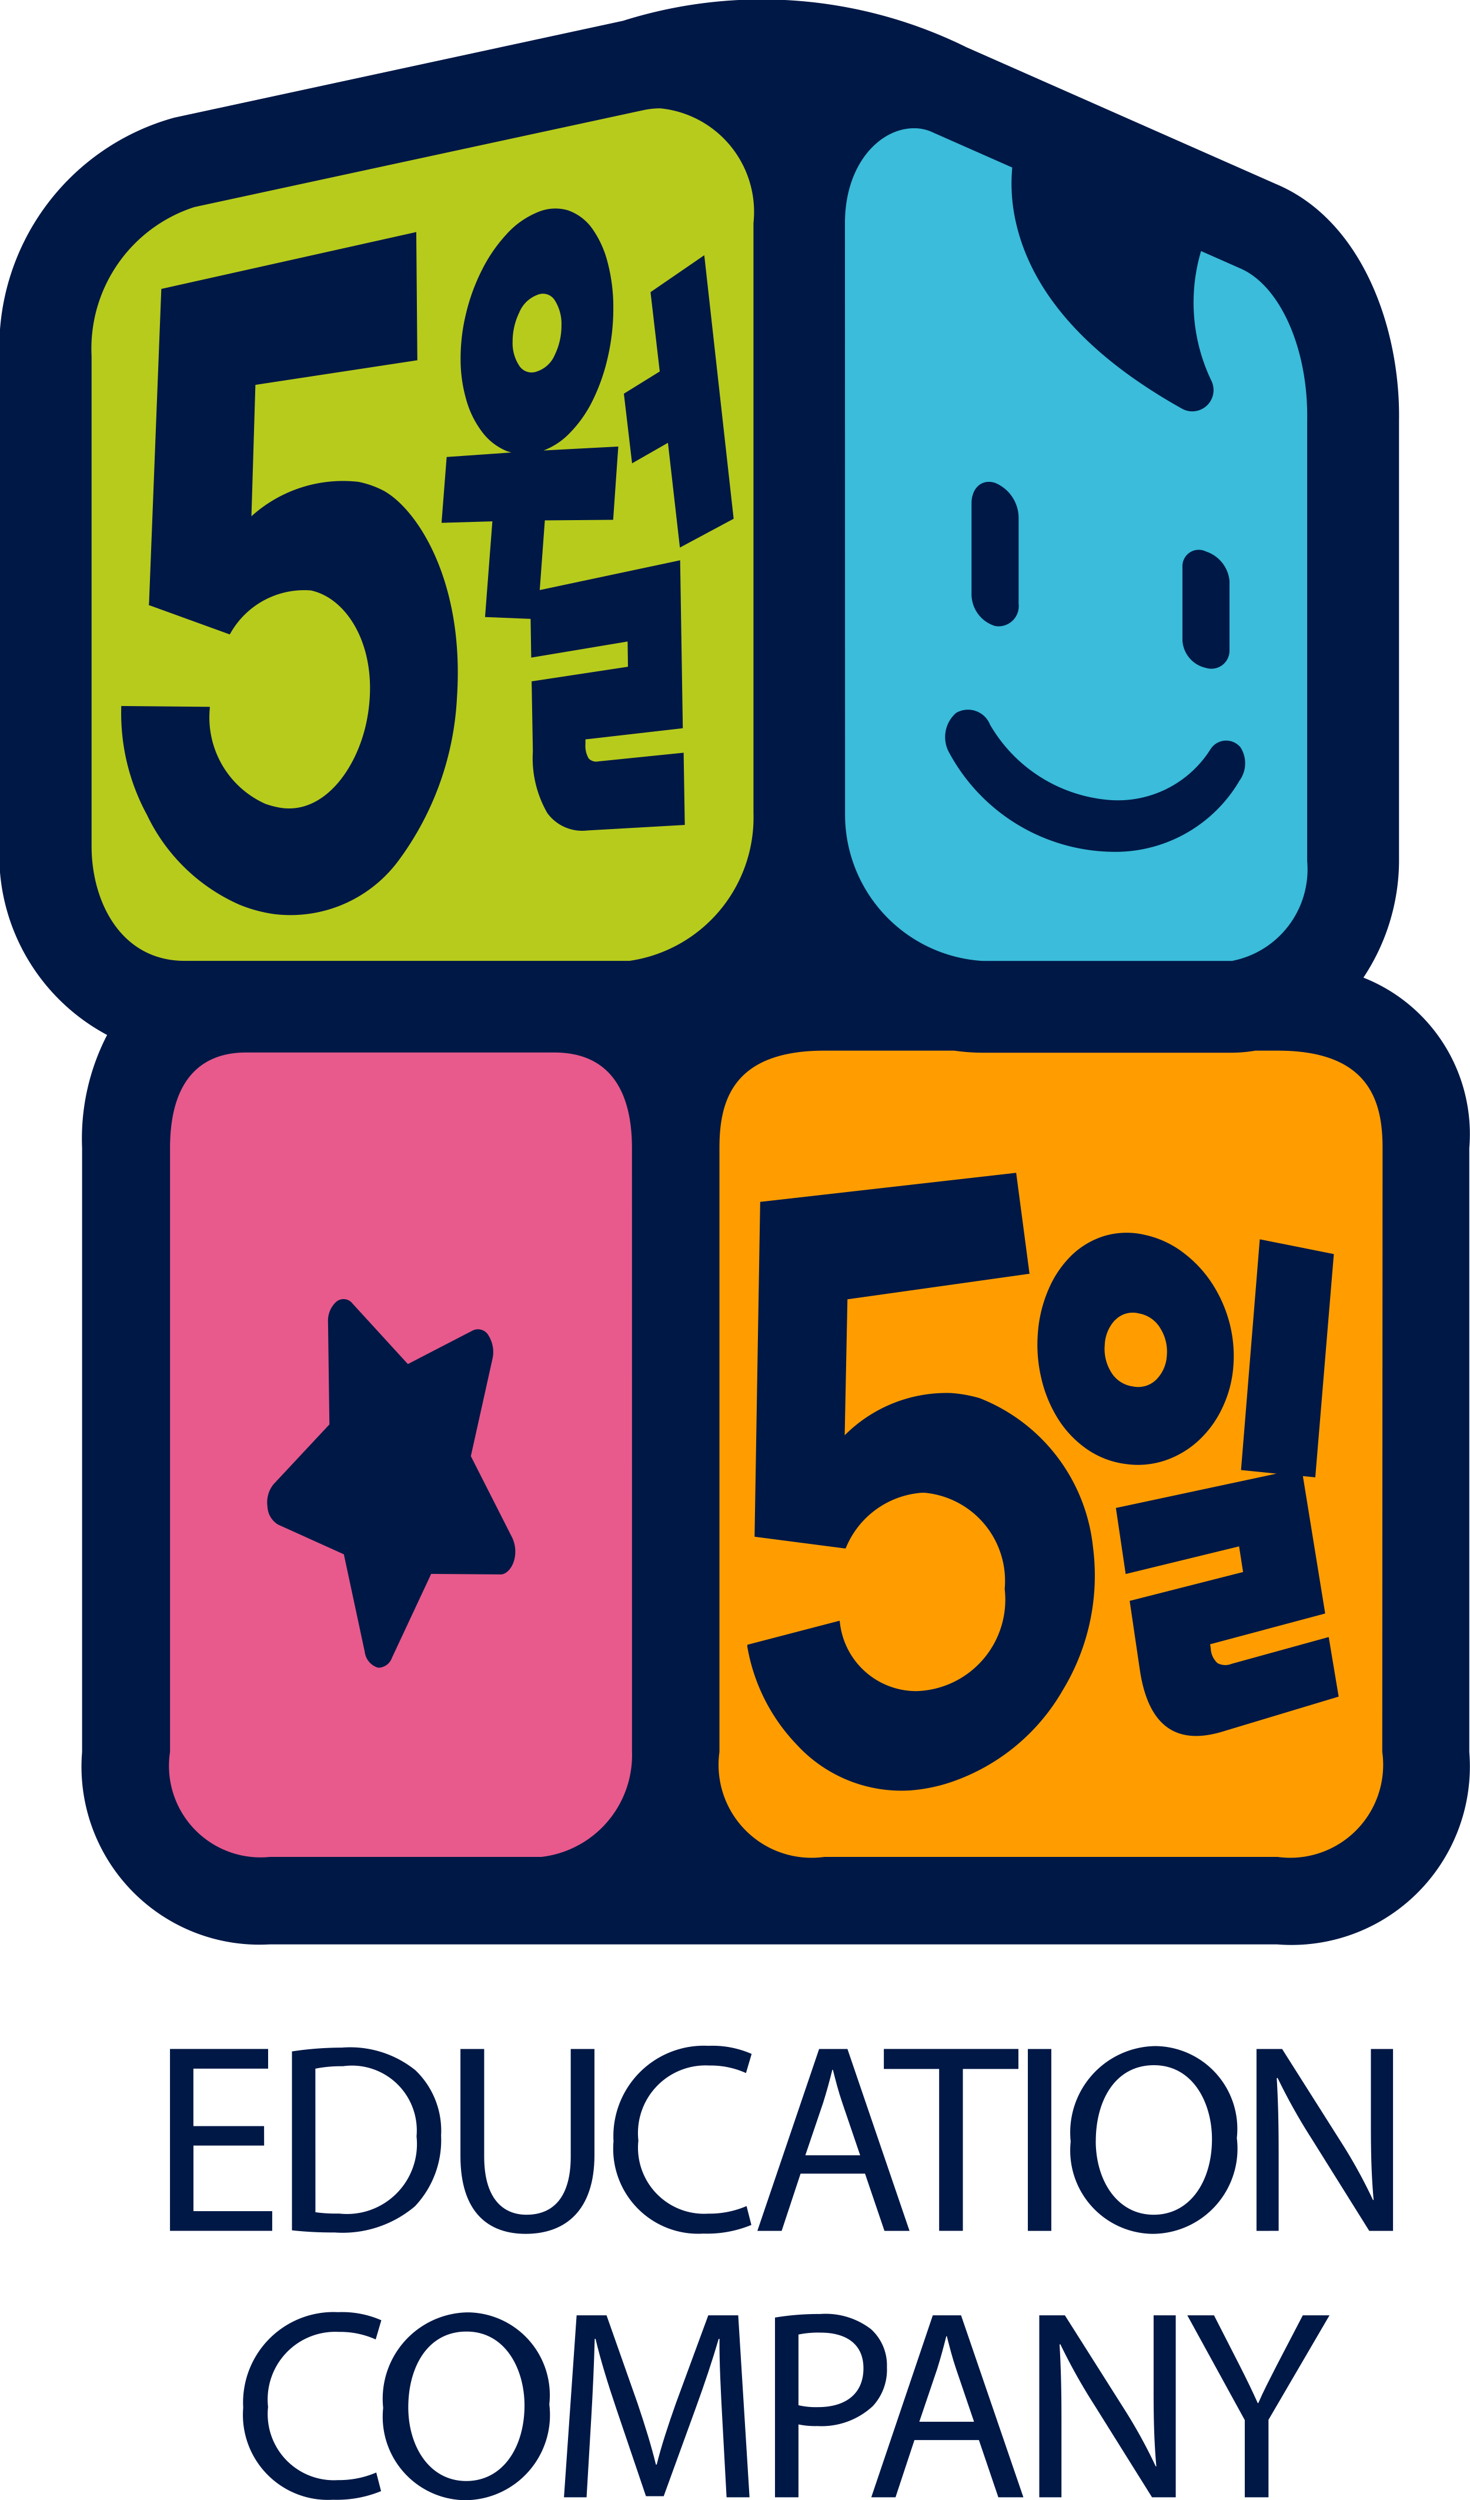
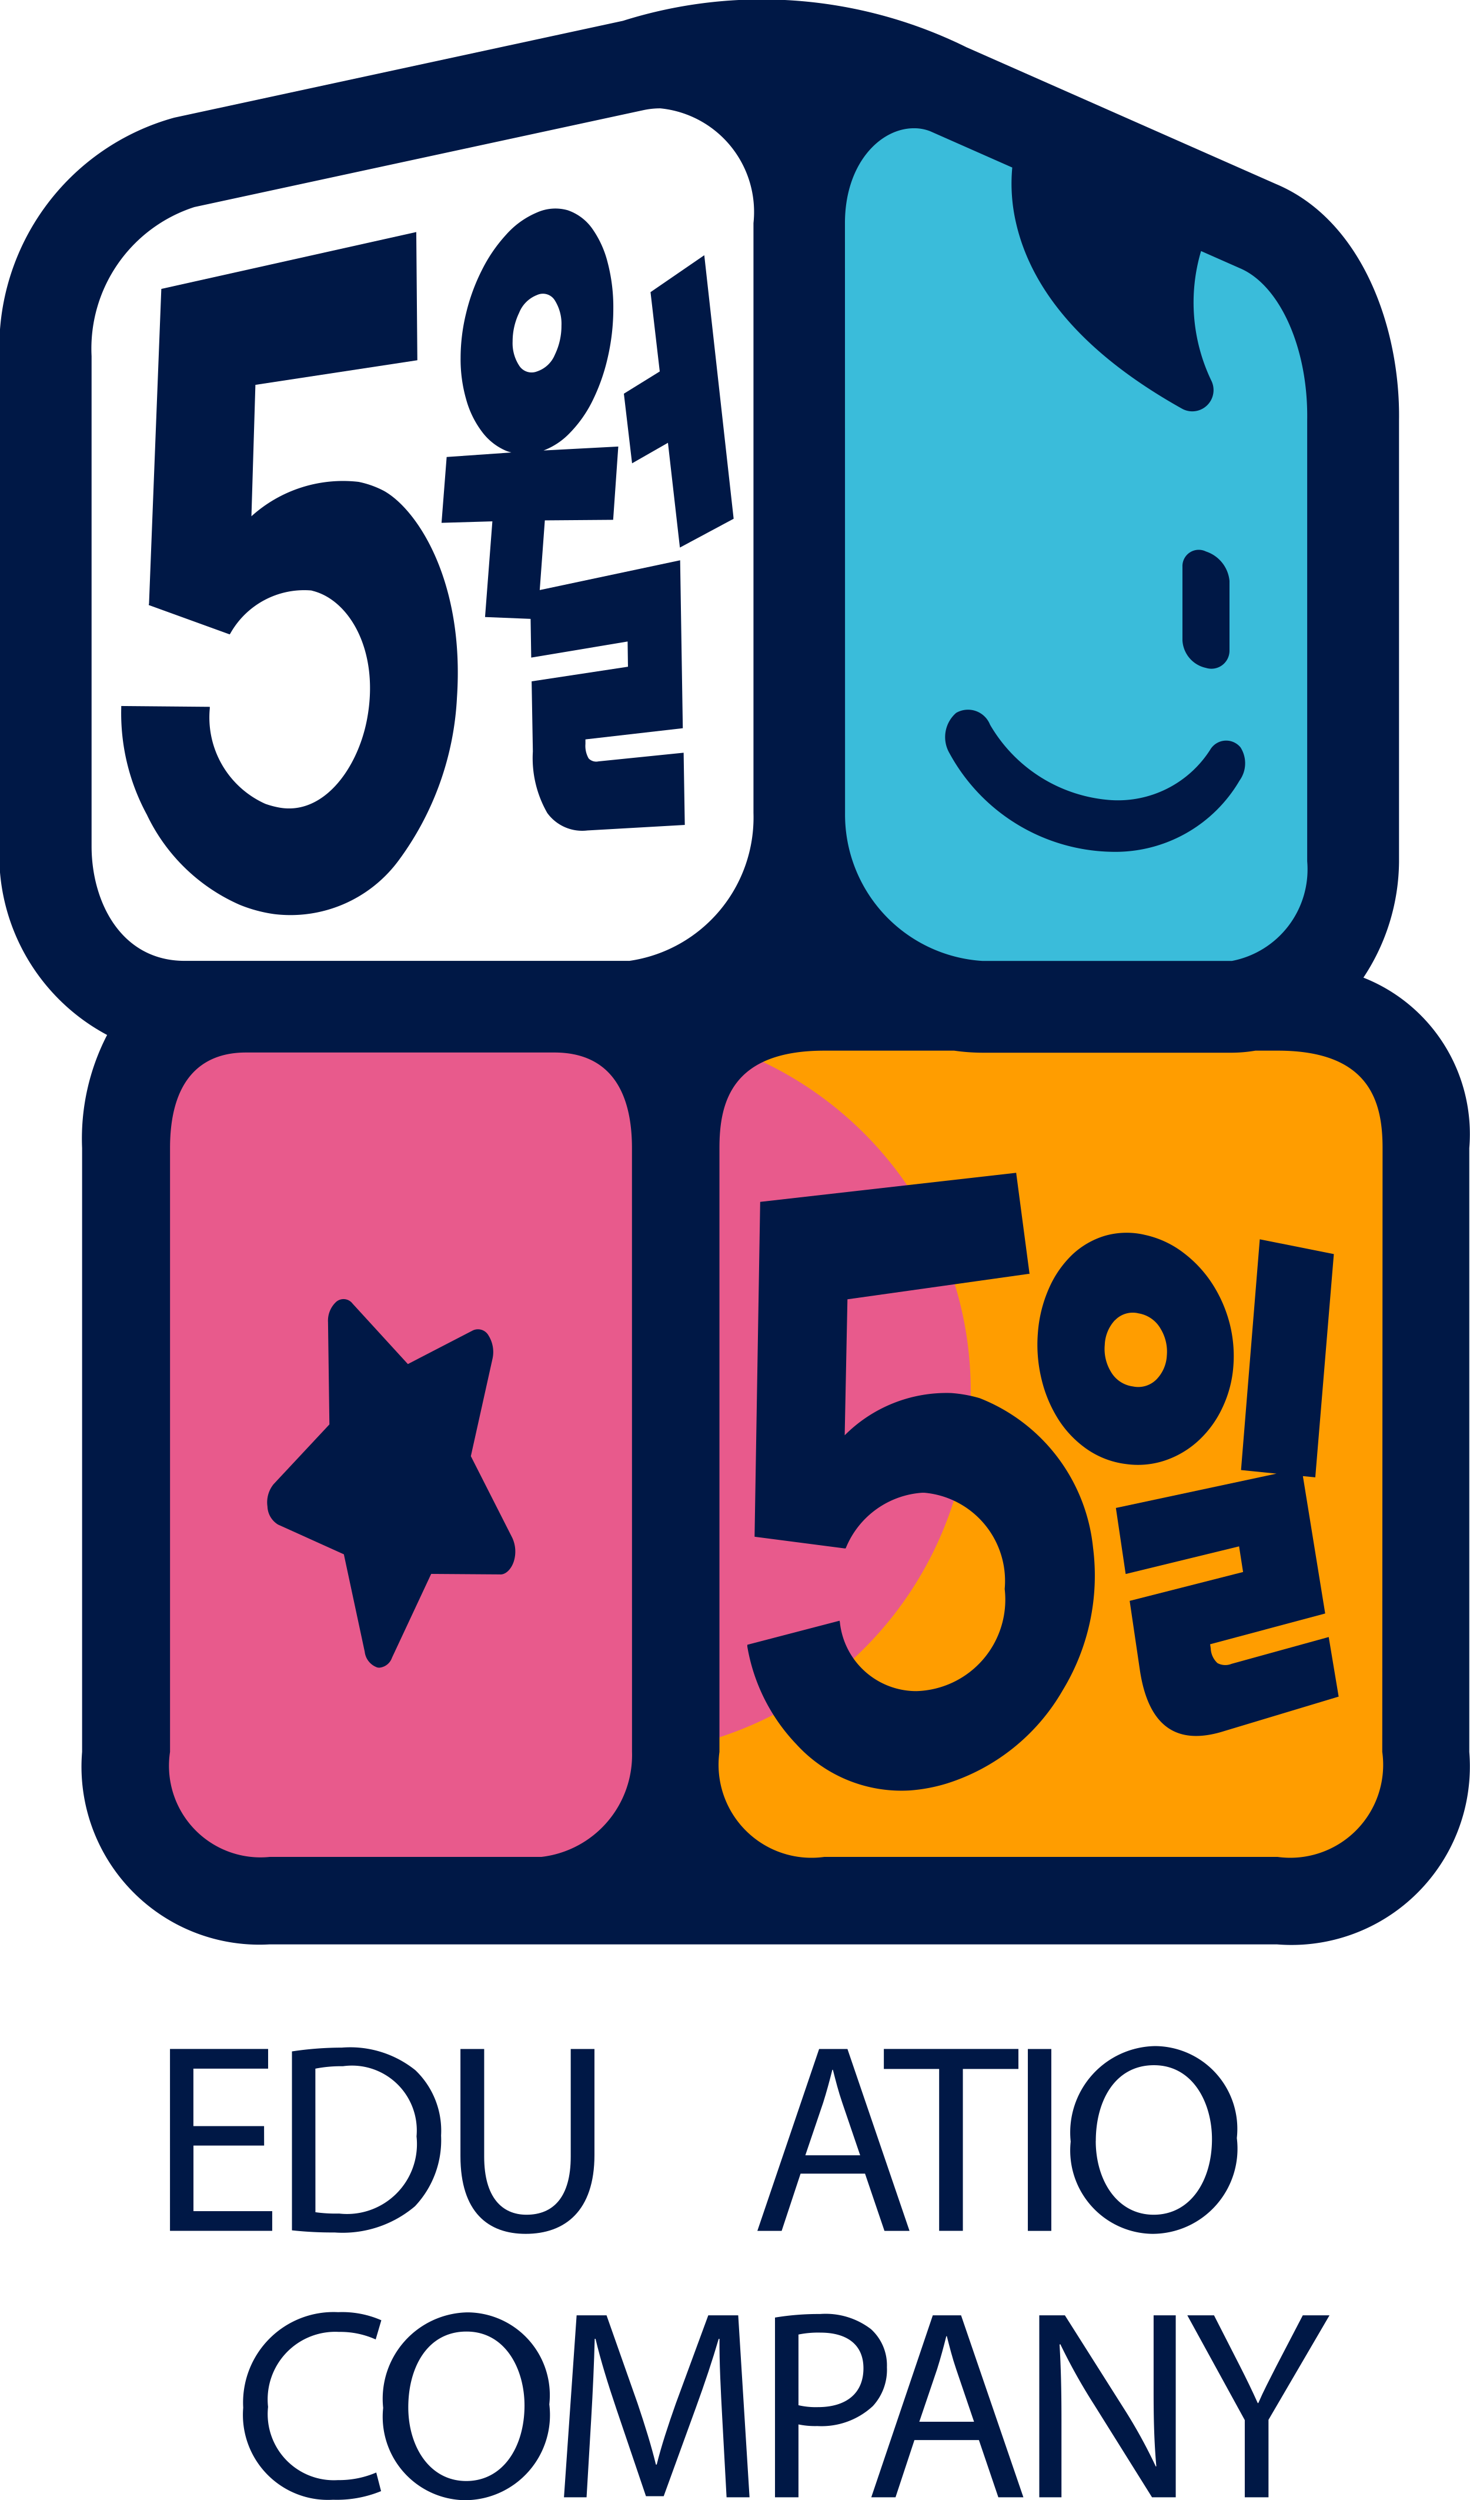
<svg xmlns="http://www.w3.org/2000/svg" id="logo-may" width="28.685" height="48.757" viewBox="0 0 28.685 48.757">
  <path id="패스_16443" data-name="패스 16443" d="M532.929,303.65h4.884a2.239,2.239,0,0,0,1.913-2.389v-8.6c.025-1.585-.629-2.973-1.583-3.372l-1.171-.517-.176.421a3.87,3.87,0,0,0,.172,2.811,5.461,5.461,0,0,1-2.943-3.3,2.958,2.958,0,0,1-.06-.926l.029-.32-1.9-.841a1.277,1.277,0,0,0-.49-.094,2.059,2.059,0,0,0-1.794,2.3v11.5A3.318,3.318,0,0,0,532.929,303.65Z" transform="translate(-513.763 -284.464)" fill="#3abcda" />
-   <path id="패스_16444" data-name="패스 16444" d="M479.695,302.427a3.249,3.249,0,0,0,2.875-3.334v-11.5a2.467,2.467,0,0,0-2.265-2.685,2.033,2.033,0,0,0-.433.048l-8.756,1.888a3.349,3.349,0,0,0-2.355,3.343v9.558a2.431,2.431,0,0,0,2.264,2.681Z" transform="translate(-467.42 -283.241)" fill="#b7cb1c" />
  <path id="패스_16445" data-name="패스 16445" d="M530.979,361.185h-.439l-.072.007a2.375,2.375,0,0,1-.376.034h-4.884a3.523,3.523,0,0,1-.486-.037l-2.594,0c-1.653,0-2.491.791-2.491,2.351v11.775a2.249,2.249,0,0,0,2.491,2.495h8.85a2.248,2.248,0,0,0,2.49-2.495V363.536C533.469,361.976,532.631,361.185,530.979,361.185Z" transform="translate(-506.043 -341.146)" fill="#ff9d00" />
-   <path id="패스_16446" data-name="패스 16446" d="M483.151,361.36l-6.093-.006-.071.006a2.213,2.213,0,0,0-1.857,2.3V375.44a2.227,2.227,0,0,0,2.394,2.495h5.3a2.2,2.2,0,0,0,2.214-2.495V363.665A2.338,2.338,0,0,0,483.151,361.36Z" transform="translate(-472.255 -341.275)" fill="#e85a8c" />
+   <path id="패스_16446" data-name="패스 16446" d="M483.151,361.36l-6.093-.006-.071.006a2.213,2.213,0,0,0-1.857,2.3V375.44a2.227,2.227,0,0,0,2.394,2.495h5.3a2.2,2.2,0,0,0,2.214-2.495A2.338,2.338,0,0,0,483.151,361.36Z" transform="translate(-472.255 -341.275)" fill="#e85a8c" />
  <path id="패스_16447" data-name="패스 16447" d="M488.822,386.218l.421-1.893a.606.606,0,0,0-.075-.458.235.235,0,0,0-.309-.1l-1.266.655-1.08-1.18a.22.22,0,0,0-.316-.036.5.5,0,0,0-.162.4l.027,1.993-1.088,1.164a.56.56,0,0,0-.121.436.43.43,0,0,0,.208.354l1.283.579.407,1.9a.368.368,0,0,0,.241.305.159.159,0,0,0,.045.006.288.288,0,0,0,.245-.192l.766-1.637,1.341.01c.106.01.218-.095.269-.247a.639.639,0,0,0-.029-.47Z" transform="translate(-479.634 -357.821)" fill="#001846" />
  <path id="패스_16448" data-name="패스 16448" d="M543.015,338.194a2.809,2.809,0,0,0,2.51-1.389.576.576,0,0,0,.019-.647.362.362,0,0,0-.592.046,2.135,2.135,0,0,1-1.937.982,2.964,2.964,0,0,1-2.359-1.471.462.462,0,0,0-.661-.23.625.625,0,0,0-.13.787A3.682,3.682,0,0,0,543.015,338.194Z" transform="translate(-521.337 -321.583)" fill="#001846" />
-   <path id="패스_16449" data-name="패스 16449" d="M542.366,319.8a.394.394,0,0,0,.459-.433v-1.684a.741.741,0,0,0-.459-.674c-.254-.083-.46.095-.46.4v1.755A.651.651,0,0,0,542.366,319.8Z" transform="translate(-522.948 -307.592)" fill="#001846" />
  <path id="패스_16450" data-name="패스 16450" d="M559.455,324.833a.353.353,0,0,0,.459-.332v-1.363a.67.67,0,0,0-.459-.575.318.318,0,0,0-.459.3v1.435A.581.581,0,0,0,559.455,324.833Z" transform="translate(-535.922 -311.808)" fill="#001846" />
  <path id="패스_16451" data-name="패스 16451" d="M502.022,305.647a.205.205,0,0,1-.191-.057.49.49,0,0,1-.063-.284v-.088l1.9-.218-.052-3.275-2.74.581.1-1.359,1.333-.011.1-1.429-1.459.077a1.386,1.386,0,0,0,.472-.3,2.436,2.436,0,0,0,.472-.645,3.787,3.787,0,0,0,.307-.858,4.241,4.241,0,0,0,.111-.965,3.425,3.425,0,0,0-.111-.9,1.968,1.968,0,0,0-.307-.668.972.972,0,0,0-.472-.349.879.879,0,0,0-.6.044,1.664,1.664,0,0,0-.6.431,2.985,2.985,0,0,0-.471.685,3.831,3.831,0,0,0-.308.833,3.685,3.685,0,0,0-.111.89,2.829,2.829,0,0,0,.111.814,1.867,1.867,0,0,0,.308.625,1.144,1.144,0,0,0,.471.37c.033.013.066.022.1.032l-1.262.088-.1,1.284.992-.029-.143,1.866.889.036.012.755,1.881-.314.007.492-1.88.285.024,1.367a2.149,2.149,0,0,0,.281,1.2.843.843,0,0,0,.784.341l1.9-.108-.023-1.408Zm-1.547-7.718a.8.8,0,0,1-.128-.472,1.288,1.288,0,0,1,.128-.56.614.614,0,0,1,.349-.345.272.272,0,0,1,.348.107.859.859,0,0,1,.128.49,1.291,1.291,0,0,1-.128.566.572.572,0,0,1-.348.327A.287.287,0,0,1,500.475,297.929Z" transform="translate(-490.344 -290.799)" fill="#001846" />
  <path id="패스_16452" data-name="패스 16452" d="M514.266,299.363l.18,1.547-.7.433.16,1.358.7-.4.233,2.043,1.049-.562-.573-5.139Z" transform="translate(-501.572 -293.666)" fill="#001846" />
  <path id="패스_16453" data-name="패스 16453" d="M478.116,301.833a1.856,1.856,0,0,0-.495-.176,2.664,2.664,0,0,0-2.091.671l.078-2.563,3.16-.48-.021-2.5-4.975,1.109-.24,6.136-.006.029,1.565.567.016.005.012-.018a1.653,1.653,0,0,1,1.58-.838l.032.009c.721.184,1.311,1.192,1.051,2.524-.186.948-.85,1.857-1.711,1.7a1.758,1.758,0,0,1-.269-.072,1.846,1.846,0,0,1-1.084-1.862v-.03l-1.728-.016,0,.033a4.147,4.147,0,0,0,.5,2.086,3.615,3.615,0,0,0,1.812,1.758,2.81,2.81,0,0,0,.672.181,2.622,2.622,0,0,0,2.427-1.044,5.839,5.839,0,0,0,1.14-3.18C479.692,303.606,478.773,302.2,478.116,301.833Z" transform="translate(-470.624 -292.26)" fill="#001846" />
  <path id="패스_16454" data-name="패스 16454" d="M528.27,377.348a2.655,2.655,0,0,0-.555-.1,2.805,2.805,0,0,0-2.079.824l.054-2.652,3.526-.495.027,0-.261-1.972-4.995.567-.109,6.5v.03l1.758.228h.018l.009-.019a1.737,1.737,0,0,1,1.489-1.067h.035a1.727,1.727,0,0,1,1.571,1.877,1.785,1.785,0,0,1-1.725,1.992,1.5,1.5,0,0,1-1.491-1.344l-.006-.029-1.8.469,0,.035a3.639,3.639,0,0,0,.958,1.906,2.775,2.775,0,0,0,2.212.9,3.26,3.26,0,0,0,.717-.134,3.991,3.991,0,0,0,2.268-1.821,4.3,4.3,0,0,0,.591-2.782A3.513,3.513,0,0,0,528.27,377.348Z" transform="translate(-509.153 -350.082)" fill="#001846" />
  <path id="패스_16455" data-name="패스 16455" d="M555.869,386.626a.323.323,0,0,1-.274-.014.407.407,0,0,1-.132-.286l-.012-.082,2.245-.6-.435-2.679.242.024.362-4.354-1.445-.288-.366,4.5.692.07-3.134.669.191,1.288,2.213-.539.078.5-2.213.563.2,1.356c.165,1.087.711,1.478,1.642,1.184l2.236-.673-.194-1.162Z" transform="translate(-531.837 -354.179)" fill="#001846" />
  <path id="패스_16456" data-name="패스 16456" d="M547.657,381.449a2.049,2.049,0,0,0,.563.58,1.71,1.71,0,0,0,.755.283,1.662,1.662,0,0,0,.787-.08,1.819,1.819,0,0,0,.642-.394,2.051,2.051,0,0,0,.45-.628,2.263,2.263,0,0,0,.211-.793,2.556,2.556,0,0,0-.071-.846,2.639,2.639,0,0,0-.334-.767,2.373,2.373,0,0,0-.562-.608,1.9,1.9,0,0,0-.753-.352,1.542,1.542,0,0,0-.784.016,1.6,1.6,0,0,0-.644.374,2.052,2.052,0,0,0-.452.658,2.617,2.617,0,0,0-.213.859,2.844,2.844,0,0,0,.071.906A2.577,2.577,0,0,0,547.657,381.449Zm1.1-1.942a.478.478,0,0,1,.463-.133.607.607,0,0,1,.427.3.857.857,0,0,1,.121.523.717.717,0,0,1-.2.462.5.5,0,0,1-.463.139.581.581,0,0,1-.427-.284.856.856,0,0,1-.121-.529A.748.748,0,0,1,548.754,379.507Z" transform="translate(-526.999 -353.761)" fill="#001846" />
  <path id="패스_16457" data-name="패스 16457" d="M489.8,297.051a4.141,4.141,0,0,0,.695-2.255v-8.61c.027-1.783-.708-3.9-2.4-4.611l-6.044-2.669a9.013,9.013,0,0,0-6.7-.514l-8.754,1.888a4.647,4.647,0,0,0-3.412,4.652v9.558a3.969,3.969,0,0,0,2.1,3.679,4.4,4.4,0,0,0-.488,2.206v11.775a3.471,3.471,0,0,0,3.652,3.754h19.668a3.481,3.481,0,0,0,3.749-3.754V300.375A3.278,3.278,0,0,0,489.8,297.051Zm-10.117-14.713c0-1.159.685-1.851,1.347-1.851a.855.855,0,0,1,.318.059l1.6.707a3.382,3.382,0,0,0,.07,1.065c.311,1.384,1.4,2.608,3.241,3.637a.411.411,0,0,0,.2.053.415.415,0,0,0,.373-.6,3.519,3.519,0,0,1-.2-2.526l.754.333c.784.329,1.338,1.566,1.317,2.957v8.61a1.819,1.819,0,0,1-1.467,1.943H482.36a2.86,2.86,0,0,1-2.675-2.887Zm-4.155,29.812a2,2,0,0,1-1.768,2.048h-5.3a1.786,1.786,0,0,1-1.947-2.048V300.375c0-1.31.59-1.864,1.481-1.864h6.018c1.054,0,1.515.717,1.515,1.864Zm-.06-15.426H466.8c-1.249,0-1.818-1.158-1.818-2.235v-9.558a2.9,2.9,0,0,1,2.006-2.907l8.753-1.888a1.574,1.574,0,0,1,.339-.037,2.03,2.03,0,0,1,1.818,2.238v11.5A2.826,2.826,0,0,1,475.47,296.725Zm14.7,15.426a1.813,1.813,0,0,1-2.043,2.048H479.28a1.814,1.814,0,0,1-2.046-2.048V300.375c0-.887.232-1.9,2.046-1.9h2.535a3.959,3.959,0,0,0,.545.04h4.884a2.846,2.846,0,0,0,.448-.04h.439c1.811,0,2.043,1.018,2.043,1.9Z" transform="translate(-463.195 -277.986)" fill="#001846" />
  <g id="그룹_1960" data-name="그룹 1960" transform="translate(3.318 39.9)">
    <path id="패스_16458" data-name="패스 16458" d="M478.809,445.772h-1.379v1.279h1.537v.384h-1.995v-3.547h1.915v.384h-1.458v1.121h1.379Z" transform="translate(-476.973 -443.831)" fill="#001846" />
    <path id="패스_16459" data-name="패스 16459" d="M486.848,443.851a6.55,6.55,0,0,1,.973-.074,2.031,2.031,0,0,1,1.437.442,1.633,1.633,0,0,1,.5,1.273,1.875,1.875,0,0,1-.51,1.379,2.182,2.182,0,0,1-1.568.511,7.287,7.287,0,0,1-.832-.042Zm.458,3.136a2.867,2.867,0,0,0,.463.026,1.364,1.364,0,0,0,1.51-1.505,1.265,1.265,0,0,0-1.437-1.368,2.607,2.607,0,0,0-.537.047Z" transform="translate(-484.469 -443.746)" fill="#001846" />
    <path id="패스_16460" data-name="패스 16460" d="M500.967,443.889v2.1c0,.8.353,1.132.826,1.132.526,0,.863-.347.863-1.132v-2.1h.463v2.068c0,1.089-.574,1.537-1.342,1.537-.727,0-1.273-.416-1.273-1.516v-2.089Z" transform="translate(-494.837 -443.831)" fill="#001846" />
-     <path id="패스_16461" data-name="패스 16461" d="M515.6,447.136a2.263,2.263,0,0,1-.937.169,1.658,1.658,0,0,1-1.753-1.8,1.765,1.765,0,0,1,1.853-1.862,1.9,1.9,0,0,1,.842.158l-.11.373a1.682,1.682,0,0,0-.716-.147,1.319,1.319,0,0,0-1.384,1.463,1.289,1.289,0,0,0,1.363,1.426,1.827,1.827,0,0,0,.748-.148Z" transform="translate(-504.256 -443.647)" fill="#001846" />
    <path id="패스_16462" data-name="패스 16462" d="M525.4,446.32l-.369,1.116h-.474l1.205-3.547h.553l1.211,3.547h-.489l-.379-1.116Zm1.163-.358-.348-1.021c-.079-.231-.132-.442-.184-.647h-.011c-.053.211-.111.427-.179.642l-.348,1.026Z" transform="translate(-513.096 -443.831)" fill="#001846" />
    <path id="패스_16463" data-name="패스 16463" d="M535.884,444.278h-1.079v-.39h2.626v.39h-1.084v3.157h-.463Z" transform="translate(-520.876 -443.831)" fill="#001846" />
    <path id="패스_16464" data-name="패스 16464" d="M546.929,443.889v3.547h-.458v-3.547Z" transform="translate(-529.732 -443.831)" fill="#001846" />
    <path id="패스_16465" data-name="패스 16465" d="M553.187,445.442a1.661,1.661,0,0,1-1.647,1.868,1.626,1.626,0,0,1-1.595-1.8,1.685,1.685,0,0,1,1.647-1.862A1.615,1.615,0,0,1,553.187,445.442Zm-2.753.058c0,.758.411,1.437,1.131,1.437s1.137-.668,1.137-1.474c0-.705-.369-1.442-1.132-1.442S550.435,444.72,550.435,445.5Z" transform="translate(-532.37 -443.647)" fill="#001846" />
-     <path id="패스_16466" data-name="패스 16466" d="M565,447.436v-3.547h.5l1.137,1.794a9.932,9.932,0,0,1,.637,1.153l.011-.005c-.042-.474-.053-.905-.053-1.458v-1.484h.432v3.547H567.2l-1.126-1.8a11.322,11.322,0,0,1-.663-1.184l-.016.005c.026.447.037.874.037,1.462v1.516Z" transform="translate(-543.799 -443.831)" fill="#001846" />
    <path id="패스_16467" data-name="패스 16467" d="M485.593,468.7a2.273,2.273,0,0,1-.937.168,1.658,1.658,0,0,1-1.753-1.795,1.765,1.765,0,0,1,1.853-1.863,1.9,1.9,0,0,1,.842.158l-.11.374a1.676,1.676,0,0,0-.716-.147,1.319,1.319,0,0,0-1.384,1.463,1.29,1.29,0,0,0,1.363,1.427,1.833,1.833,0,0,0,.748-.148Z" transform="translate(-481.475 -460.02)" fill="#001846" />
    <path id="패스_16468" data-name="패스 16468" d="M497.484,467.008a1.662,1.662,0,0,1-1.647,1.869,1.626,1.626,0,0,1-1.595-1.8,1.685,1.685,0,0,1,1.647-1.863A1.615,1.615,0,0,1,497.484,467.008Zm-2.752.058c0,.758.411,1.437,1.131,1.437S497,467.835,497,467.03c0-.705-.368-1.442-1.132-1.442S494.732,466.288,494.732,467.066Z" transform="translate(-490.083 -460.02)" fill="#001846" />
    <path id="패스_16469" data-name="패스 16469" d="M511.988,467.442c-.027-.495-.058-1.089-.053-1.531h-.016c-.121.415-.269.858-.447,1.347l-.626,1.721H510.5l-.573-1.69c-.169-.5-.311-.958-.411-1.379H509.5c-.011.442-.037,1.037-.069,1.568L509.341,469H508.9l.247-3.548h.584l.605,1.716c.147.437.268.826.358,1.194h.016c.089-.358.216-.747.374-1.194l.632-1.716h.584l.221,3.548h-.448Z" transform="translate(-501.213 -460.2)" fill="#001846" />
    <path id="패스_16470" data-name="패스 16470" d="M525.988,465.413a5.223,5.223,0,0,1,.879-.069,1.455,1.455,0,0,1,.994.295.952.952,0,0,1,.311.742,1.046,1.046,0,0,1-.274.758,1.471,1.471,0,0,1-1.084.39,1.584,1.584,0,0,1-.368-.032v1.421h-.458Zm.458,1.71a1.5,1.5,0,0,0,.379.037c.553,0,.889-.268.889-.758,0-.469-.332-.695-.837-.695a1.929,1.929,0,0,0-.431.037Z" transform="translate(-514.183 -460.118)" fill="#001846" />
    <path id="패스_16471" data-name="패스 16471" d="M534.632,467.884,534.263,469h-.473l1.2-3.548h.552L536.758,469h-.489l-.379-1.116Zm1.163-.357-.347-1.021c-.079-.231-.131-.442-.184-.648h-.01c-.053.211-.111.426-.179.642l-.348,1.027Z" transform="translate(-520.106 -460.2)" fill="#001846" />
    <path id="패스_16472" data-name="패스 16472" d="M547.4,469v-3.548h.5l1.137,1.795a10.075,10.075,0,0,1,.637,1.153l.01-.005c-.042-.473-.053-.906-.053-1.458v-1.485h.432V469H549.6l-1.126-1.8a11.286,11.286,0,0,1-.663-1.185l-.015.006c.026.447.037.873.037,1.463V469Z" transform="translate(-530.438 -460.2)" fill="#001846" />
    <path id="패스_16473" data-name="패스 16473" d="M560.5,469v-1.505l-1.121-2.043h.521l.5.979c.137.269.242.485.353.732h.011c.1-.232.221-.463.358-.732l.51-.979h.521l-1.19,2.037V469Z" transform="translate(-539.528 -460.2)" fill="#001846" />
  </g>
</svg>